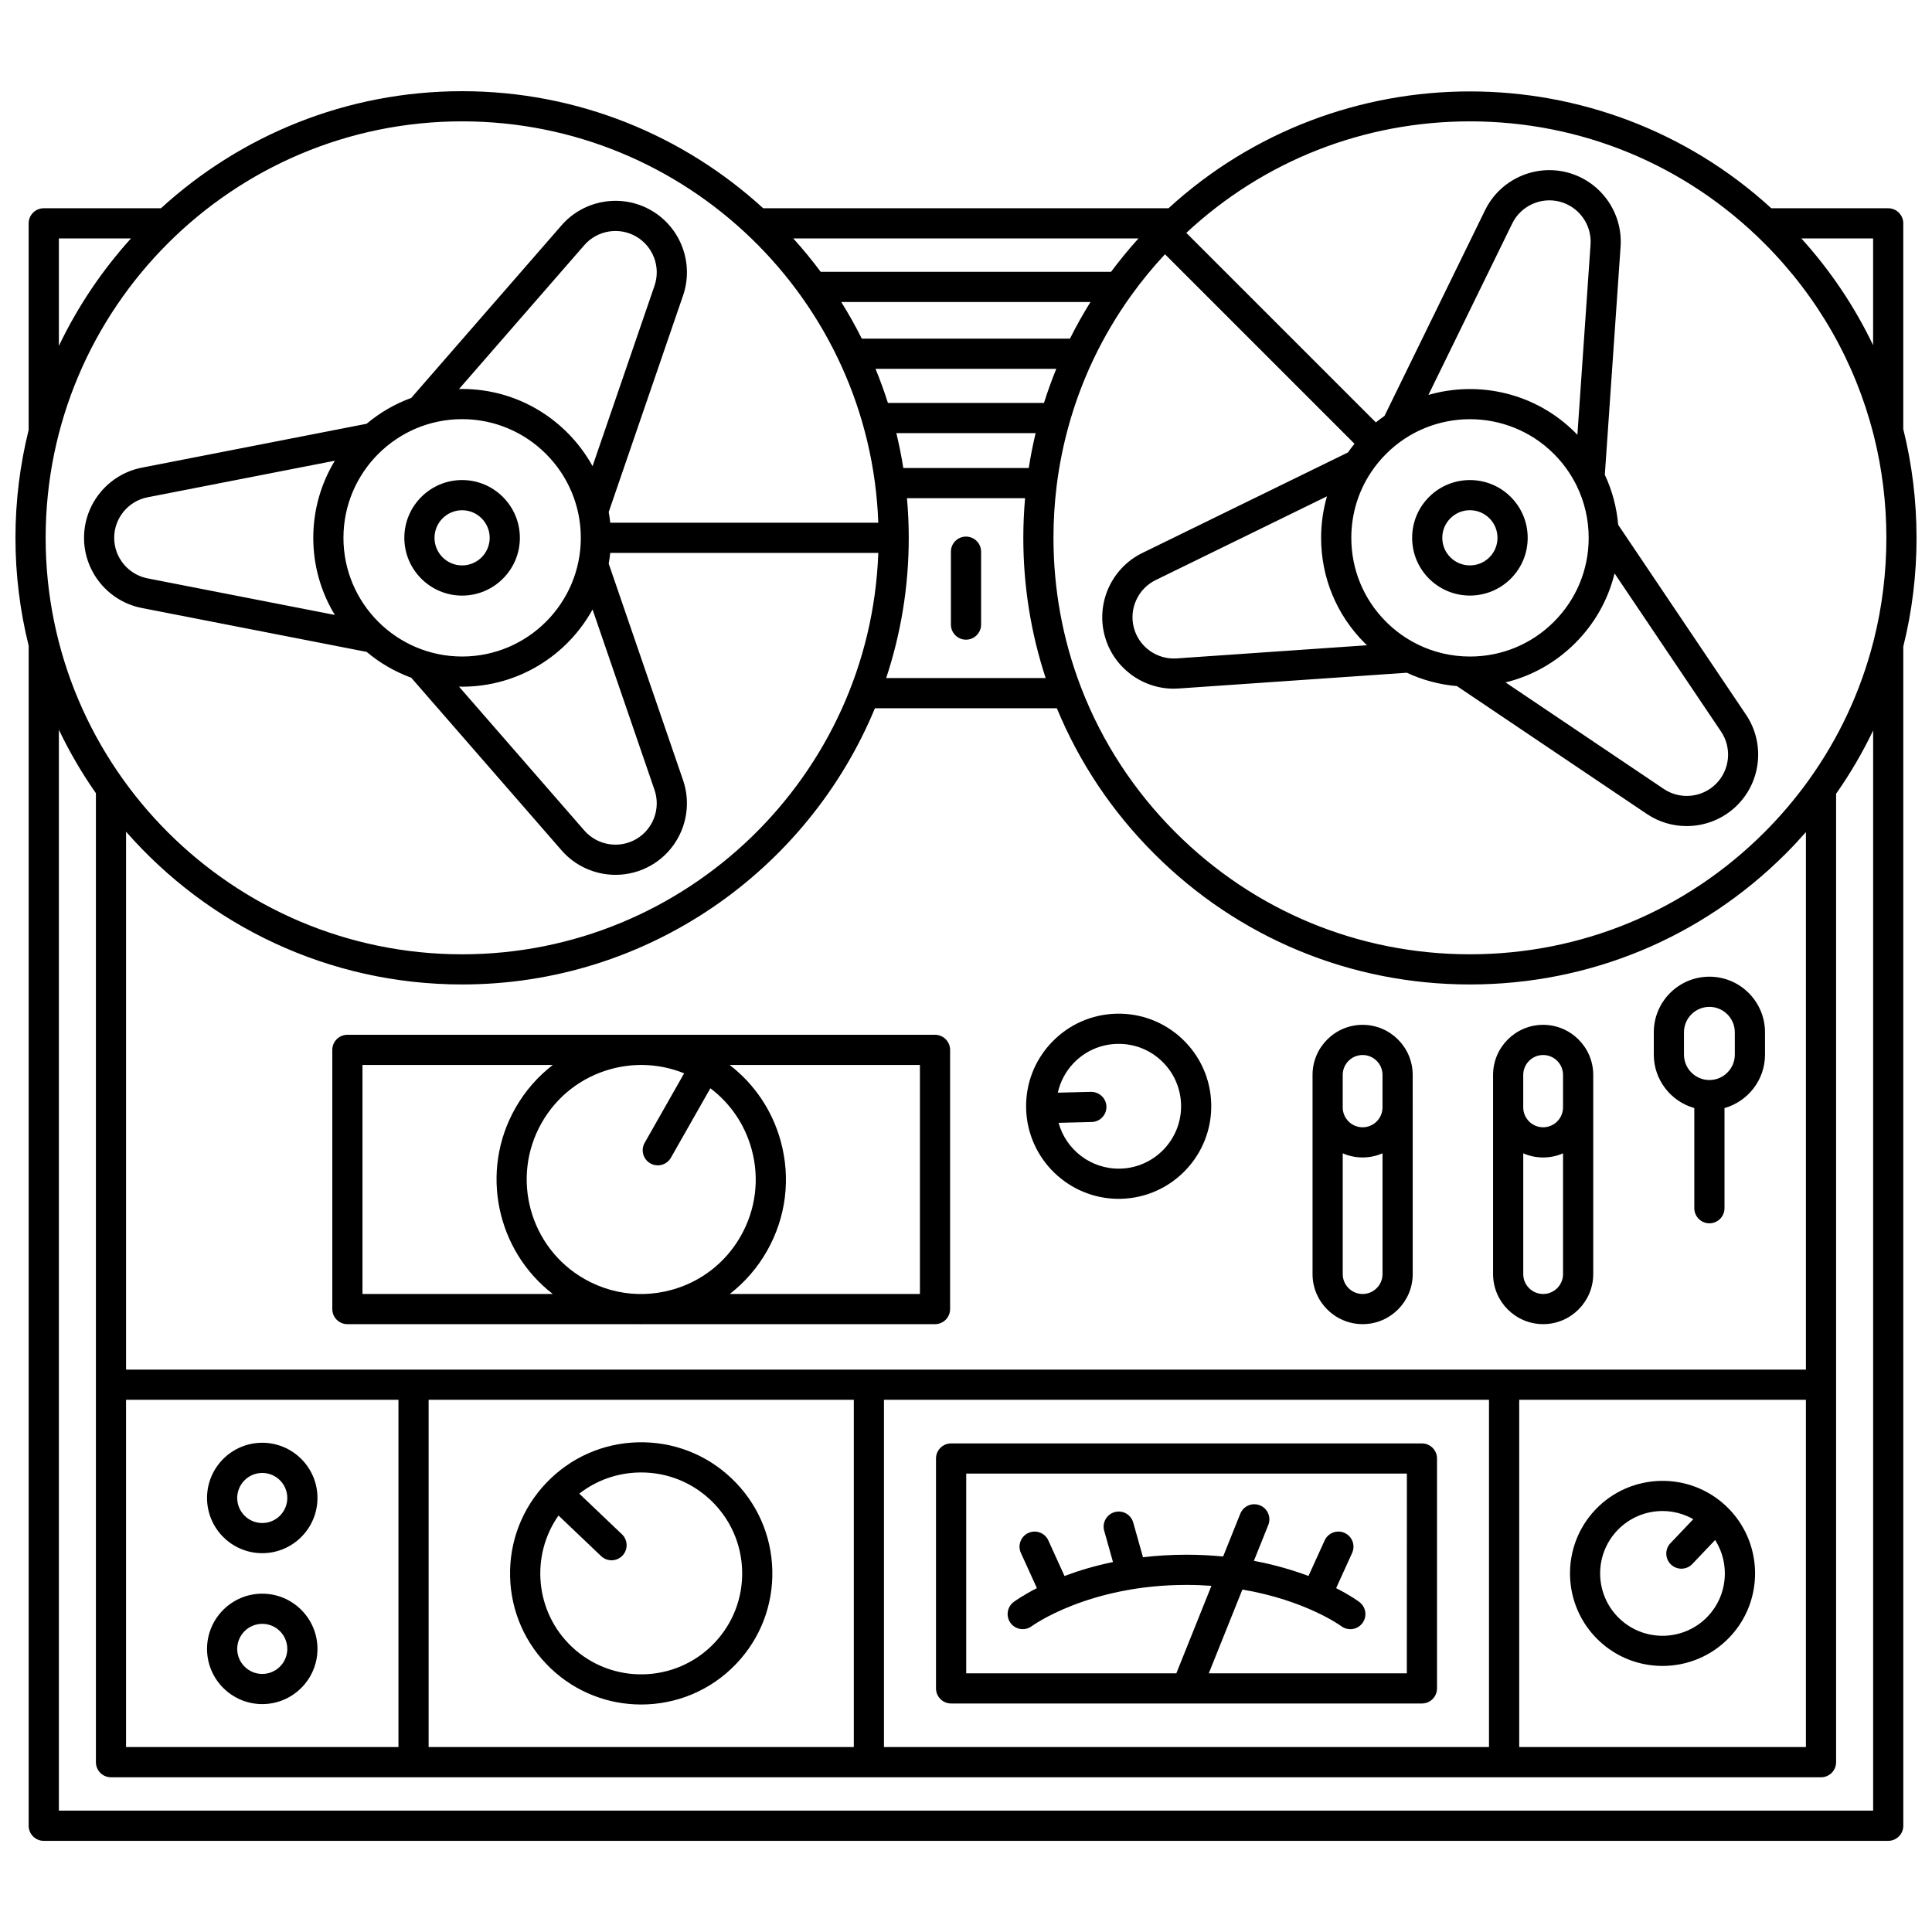
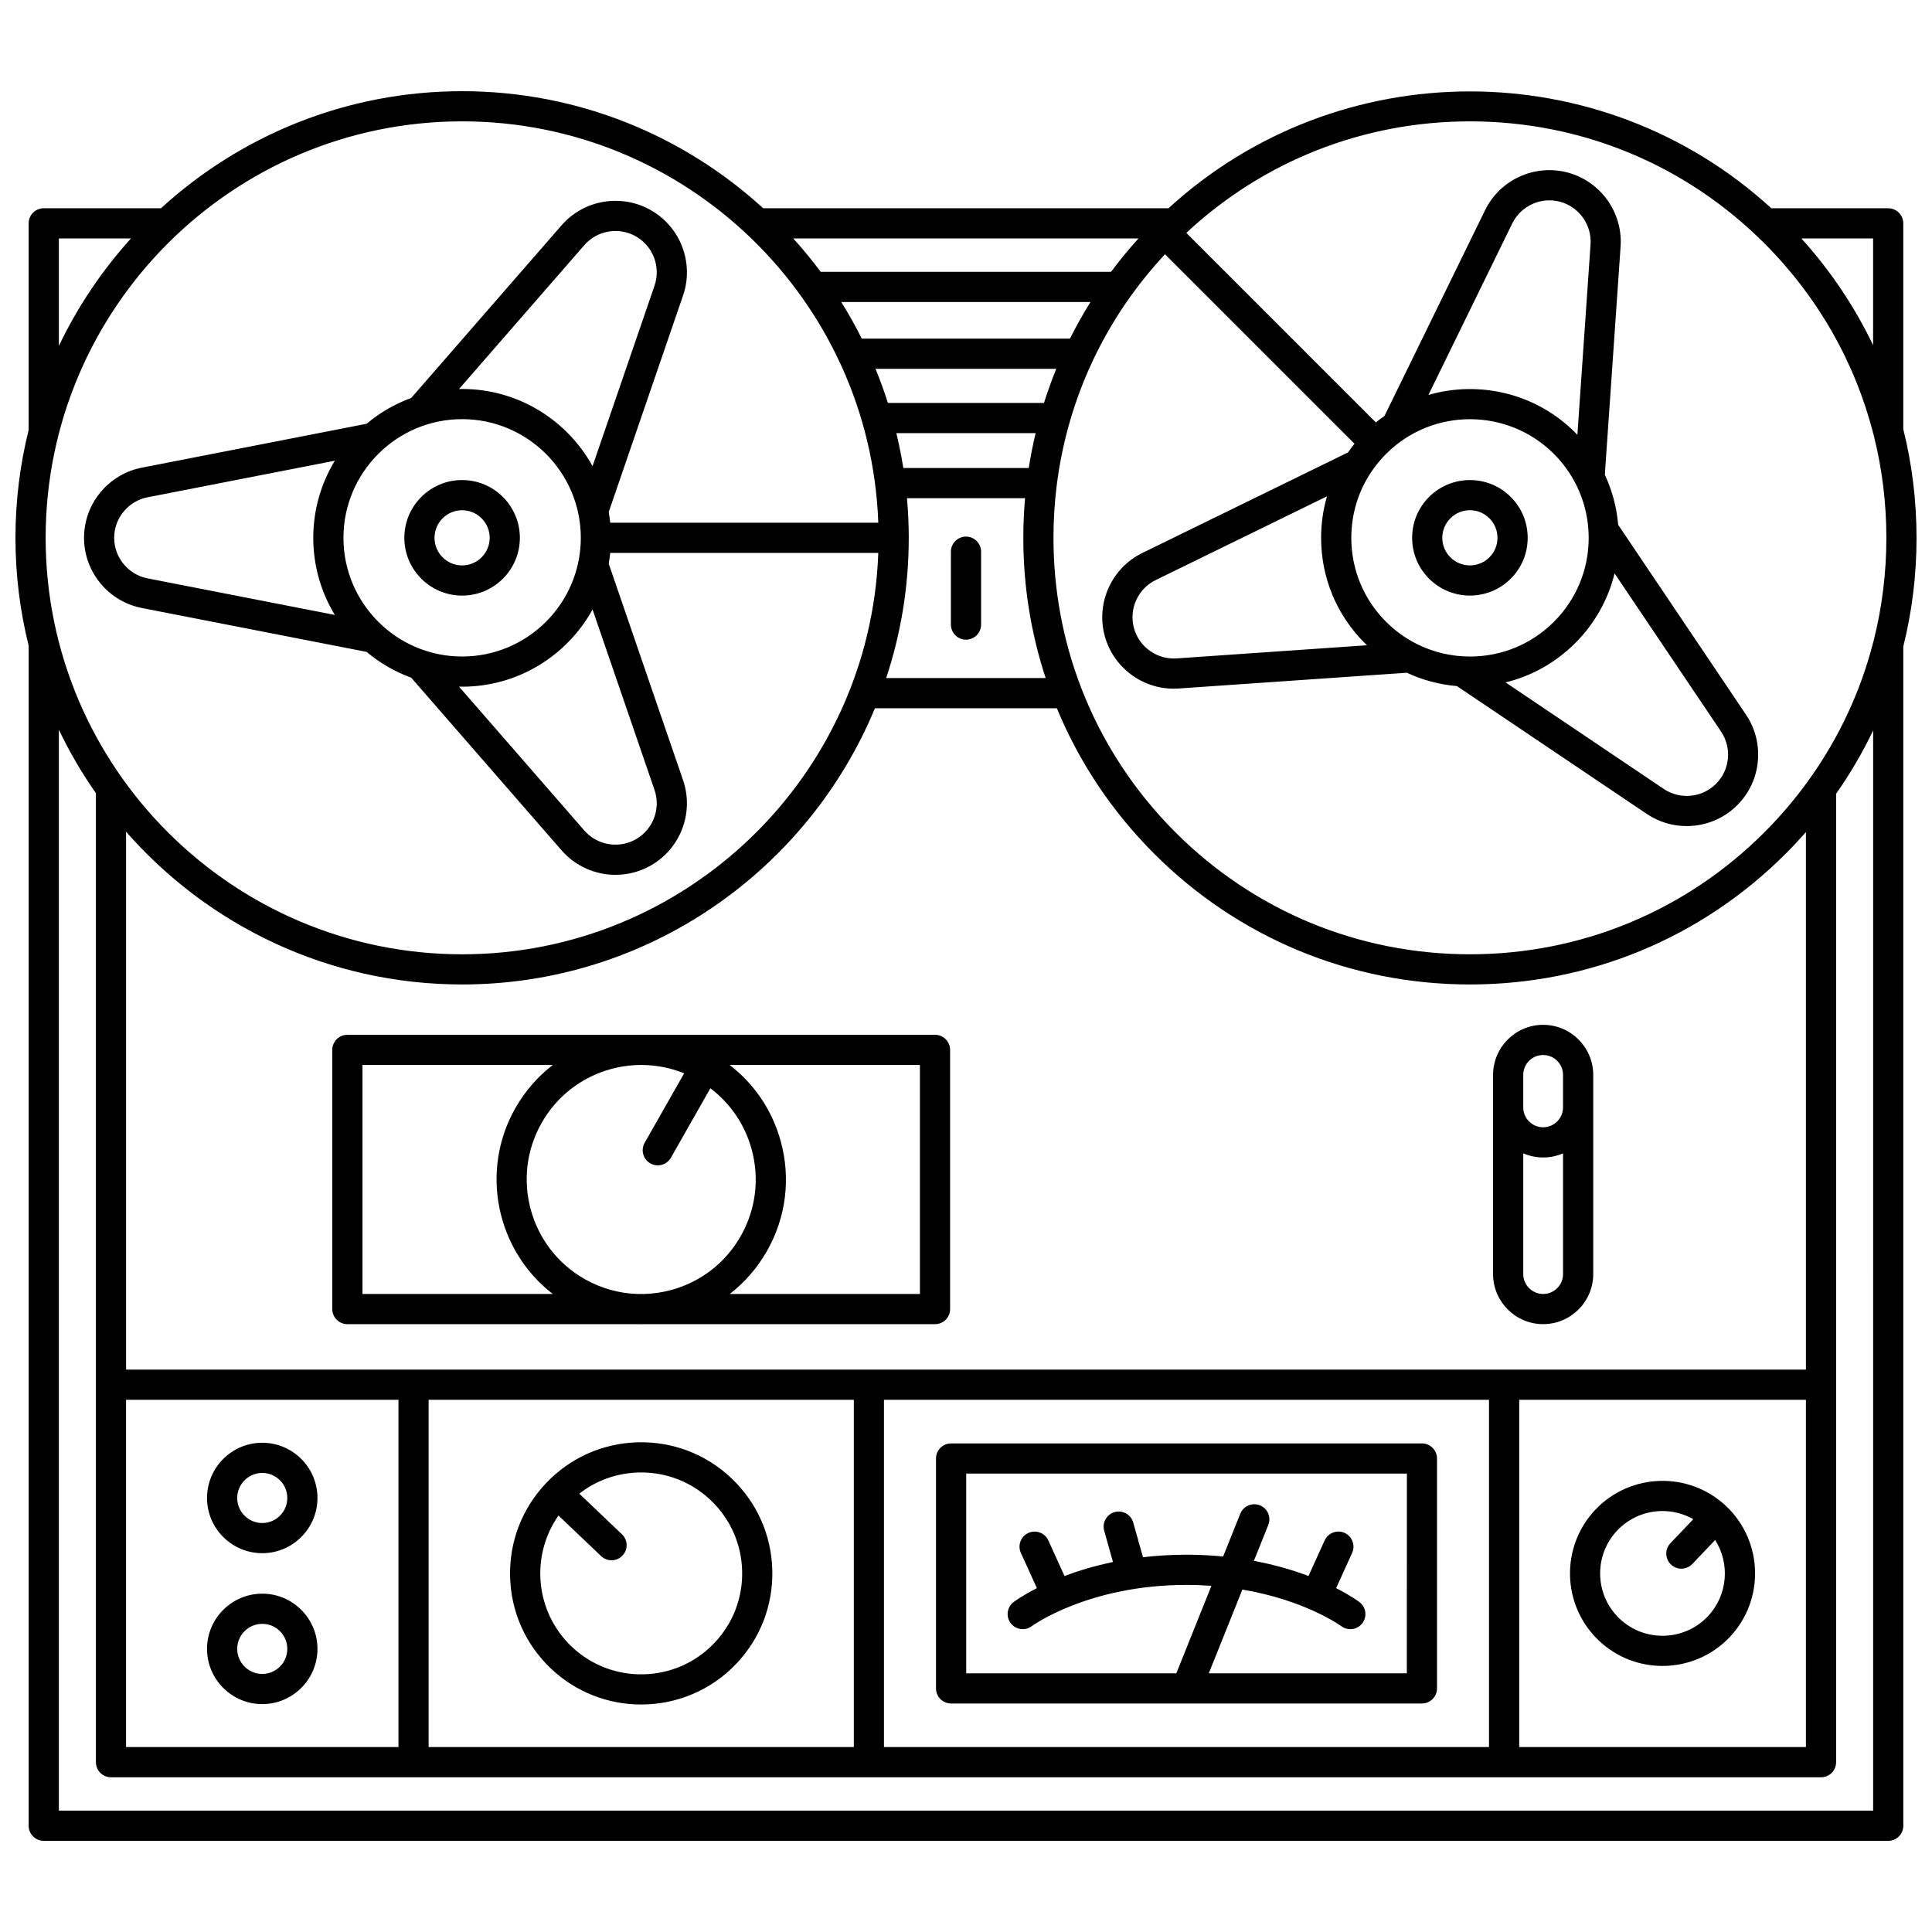
<svg xmlns="http://www.w3.org/2000/svg" width="800px" height="800px" version="1.1" viewBox="144 144 512 512">
  <defs>
    <clipPath id="a">
      <path d="m148.09 168h503.81v464h-503.81z" />
    </clipPath>
  </defs>
  <path d="m281.77 286.53c0-8.441-6.867-15.312-15.309-15.312-8.441 0-15.309 6.867-15.309 15.312 0 8.441 6.867 15.309 15.309 15.309 8.441 0 15.309-6.867 15.309-15.309zm-22.621 0c0-4.035 3.281-7.312 7.312-7.312s7.312 3.281 7.312 7.312-3.281 7.312-7.312 7.312c-4.035 0-7.312-3.281-7.312-7.312z" />
  <g clip-path="url(#a)">
    <path d="m651.9 286.53c0-9.844-1.195-19.5-3.512-28.812v-54.527c0-2.207-1.789-4-4-4h-30.973c-45.094-41.285-114.66-41.285-159.75 0h-107.41c-21.059-19.258-49.078-31.023-79.797-31.023s-58.738 11.766-79.801 31.023h-31.066c-2.207 0-4 1.789-4 4v54.75c-2.277 9.16-3.496 18.734-3.496 28.59 0 9.855 1.219 19.43 3.5 28.59v312.72c0 2.207 1.789 4 4 4h488.8c2.207 0 4-1.789 4-4l-0.004-312.5c2.316-9.312 3.512-18.969 3.512-28.812zm-11.508-51.047c-4.883-10.199-11.258-19.727-19.016-28.297h19.016zm-28.812-26.992c14.191 14.191 24.039 31.57 28.883 50.52 0.035 0.203 0.09 0.398 0.156 0.594 2.172 8.699 3.289 17.727 3.289 26.93s-1.121 18.234-3.293 26.938c-0.062 0.191-0.117 0.379-0.152 0.582-3.375 13.207-9.184 25.645-17.199 36.777v0.004c-3.484 4.84-7.383 9.438-11.68 13.738-20.844 20.848-48.562 32.324-78.039 32.324-29.48 0-57.195-11.48-78.039-32.324-11.016-11.016-19.41-23.945-24.883-38.043-0.059-0.195-0.129-0.379-0.215-0.562-4.746-12.422-7.227-25.738-7.227-39.434 0-4.609 0.281-9.176 0.832-13.68 0.004-0.02 0.004-0.043 0.008-0.062 0.699-5.668 1.836-11.234 3.383-16.66 0.07-0.195 0.133-0.391 0.172-0.598 1.586-5.445 3.582-10.75 5.992-15.875 0.09-0.164 0.172-0.328 0.238-0.504 2.801-5.883 6.137-11.523 9.977-16.863 0.004-0.008 0.012-0.016 0.016-0.023 2.727-3.789 5.707-7.426 8.934-10.891l50.227 50.227c-0.609 0.746-1.184 1.516-1.734 2.301l-54.496 26.641c-8.121 3.969-12.32 13.191-9.98 21.922 2.227 8.309 9.797 14.039 18.297 14.039 0.434 0 0.871-0.016 1.305-0.047l60.477-4.176c4.148 1.941 8.625 3.141 13.27 3.539l50.32 33.879c3.211 2.164 6.898 3.223 10.566 3.219 4.894 0 9.754-1.883 13.41-5.539 6.394-6.394 7.367-16.477 2.32-23.977l-33.879-50.324c-0.398-4.644-1.598-9.121-3.539-13.266l4.176-60.477c0.621-9.02-5.266-17.262-13.996-19.605-8.73-2.34-17.953 1.855-21.922 9.98l-26.645 54.508c-0.777 0.547-1.547 1.113-2.293 1.723l-50.23-50.23c20.48-19.082 47.012-29.551 75.156-29.551 29.477 0 57.191 11.48 78.039 32.328zm-233.32 398.5v-92.035h160.34v92.035zm-120.67 0v-92.035h112.68v92.035zm-80.184 0v-92.035h72.188v92.035zm369.2-92.035h75.98v92.035h-75.98zm75.984-7.996h-445.18v-142.55c21.711 24.797 53.582 40.484 89.055 40.484 49.277 0 91.613-30.273 109.4-73.199h48.211c5.875 14.238 14.559 27.312 25.777 38.531 22.355 22.355 52.078 34.668 83.695 34.668 31.617 0 61.34-12.312 83.695-34.668 1.852-1.852 3.629-3.762 5.344-5.711zm-241.05-248.18h36.914c-0.73 3.051-1.34 6.137-1.824 9.254h-33.242c-0.496-3.129-1.117-6.215-1.848-9.254zm56.906-42.746h-76.957c-2.281-3.066-4.707-6.019-7.266-8.848h91.492c-2.578 2.848-5.004 5.801-7.269 8.848zm-5.453 8c-1.973 3.156-3.789 6.398-5.445 9.715h-55.16c-1.668-3.332-3.484-6.57-5.449-9.715zm-9.066 17.711c-1.211 2.965-2.297 5.981-3.262 9.039h-41.355c-0.977-3.07-2.074-6.082-3.285-9.039zm-39.098 44.785c0-3.539-0.164-7.039-0.473-10.496h31.297c-0.305 3.473-0.465 6.973-0.465 10.496 0 12.82 2.027 25.332 5.926 37.168h-42.27c3.879-11.695 5.984-24.188 5.984-37.168zm215.27 51.344c2.918 4.332 2.356 10.16-1.34 13.855-3.695 3.695-9.52 4.258-13.855 1.34l-41.918-28.223c6.934-1.691 13.293-5.246 18.469-10.422s8.73-11.535 10.422-18.469zm-34.59-129.08-3.484 50.445c-0.191-0.199-0.375-0.406-0.574-0.602-10.516-10.516-25.535-13.836-38.902-9.977l22.207-45.43c2.297-4.691 7.625-7.117 12.668-5.766 5.047 1.352 8.445 6.117 8.086 11.328zm-31.949 46.301c8.055 0 16.109 3.066 22.242 9.199 2.445 2.445 4.434 5.231 5.934 8.238 0.027 0.051 0.047 0.102 0.074 0.148 2.094 4.258 3.207 8.969 3.207 13.855 0 8.402-3.273 16.301-9.211 22.242-5.941 5.941-13.84 9.211-22.242 9.211-4.883 0-9.598-1.113-13.855-3.207-0.047-0.027-0.094-0.047-0.141-0.07-3.012-1.5-5.797-3.488-8.246-5.934-5.941-5.941-9.211-13.84-9.211-22.242 0-6.273 1.828-12.266 5.227-17.375 0.031-0.051 0.074-0.098 0.102-0.152 1.129-1.676 2.426-3.254 3.883-4.711 6.129-6.137 14.184-9.203 22.238-9.203zm-27.293 59.906-50.445 3.484c-5.211 0.359-9.977-3.039-11.328-8.09-1.352-5.047 1.074-10.375 5.766-12.668l45.402-22.195c-1.02 3.531-1.555 7.223-1.555 10.996 0 10.539 4.102 20.445 11.555 27.895 0.199 0.203 0.402 0.387 0.605 0.578zm-129.51-32.469h-71.039c-0.098-0.957-0.238-1.902-0.402-2.84l19.703-57.383c2.938-8.551-0.617-18.039-8.445-22.559-7.828-4.519-17.82-2.852-23.758 3.965l-39.832 45.742c-4.352 1.586-8.344 3.922-11.828 6.848l-59.574 11.633c-8.871 1.734-15.312 9.551-15.312 18.594 0 9.039 6.441 16.859 15.312 18.594l59.578 11.633c3.484 2.922 7.477 5.258 11.824 6.844l39.832 45.742c3.699 4.246 8.969 6.496 14.309 6.496 3.234 0 6.496-0.824 9.449-2.527 7.828-4.519 11.379-14.008 8.445-22.559l-19.703-57.383c0.164-0.938 0.309-1.883 0.402-2.84h71.039c-2.113 59.012-50.77 106.37-110.29 106.37-60.855-0.004-110.37-49.512-110.37-110.37 0-60.855 49.512-110.37 110.37-110.37 59.516 0 108.17 47.359 110.29 106.37zm-141.74 4c0-17.344 14.109-31.453 31.453-31.453s31.453 14.109 31.453 31.453-14.109 31.453-31.453 31.453-31.453-14.109-31.453-31.453zm-2.281 20.434-49.625-9.691c-5.129-1-8.852-5.519-8.852-10.742s3.723-9.742 8.852-10.746l49.625-9.691c-3.625 5.965-5.715 12.961-5.715 20.434 0 7.481 2.09 14.477 5.715 20.438zm33.734-59.883c-0.277 0-0.555 0.016-0.832 0.02l33.207-38.133c3.43-3.941 9.203-4.906 13.73-2.293 4.523 2.613 6.578 8.094 4.879 13.035l-16.422 47.824c-6.723-12.18-19.691-20.453-34.562-20.453zm0 78.898c14.871 0 27.84-8.273 34.562-20.457l16.422 47.824c1.695 4.941-0.355 10.422-4.879 13.035-4.523 2.613-10.297 1.648-13.73-2.293l-33.207-38.133c0.277 0.008 0.551 0.023 0.832 0.023zm-106.87-118.79h19.109c-7.668 8.473-14.129 18.062-19.109 28.484zm480.8 416.65h-480.8v-286.45c2.816 5.891 6.106 11.512 9.816 16.82v256.79c0 2.207 1.789 4 4 4h453.17c2.207 0 4-1.789 4-4v-256.64c3.746-5.34 7.023-10.949 9.816-16.781z" />
  </g>
  <path d="m533.54 301.83c3.922 0 7.84-1.492 10.828-4.477 2.891-2.891 4.484-6.738 4.484-10.828s-1.594-7.934-4.484-10.828c-5.969-5.969-15.684-5.969-21.652 0-2.891 2.891-4.484 6.738-4.484 10.828s1.594 7.934 4.484 10.828c2.981 2.984 6.902 4.477 10.824 4.477zm-5.176-20.477c1.426-1.426 3.297-2.141 5.172-2.141 1.871 0 3.746 0.711 5.172 2.141 1.383 1.383 2.141 3.219 2.141 5.172s-0.762 3.789-2.141 5.172c-2.852 2.852-7.492 2.852-10.344 0-1.383-1.383-2.141-3.219-2.141-5.172s0.762-3.789 2.141-5.172z" />
  <path d="m400 313.52c2.207 0 4-1.789 4-4v-19.316c0-2.207-1.789-4-4-4-2.207 0-4 1.789-4 4v19.316c0.004 2.207 1.793 4 4 4z" />
  <path d="m348.67 560.12c-0.227-9.281-4.055-17.918-10.781-24.32-6.723-6.402-15.535-9.797-24.82-9.574-9.281 0.227-17.918 4.055-24.316 10.781-6.402 6.723-9.801 15.539-9.574 24.82 0.227 9.281 4.055 17.918 10.781 24.32 6.715 6.394 15.344 9.566 23.957 9.566 9.188 0 18.359-3.609 25.18-10.773 6.402-6.727 9.801-15.539 9.574-24.82zm-15.367 19.305c-10.176 10.688-27.145 11.102-37.828 0.93-9.703-9.238-10.938-24.074-3.469-34.727l11.301 10.762c0.773 0.738 1.766 1.102 2.758 1.102 1.055 0 2.109-0.414 2.894-1.242 1.523-1.598 1.461-4.129-0.141-5.652l-11.305-10.766c4.488-3.5 9.957-5.465 15.75-5.606 0.227-0.008 0.449-0.008 0.676-0.008 6.894 0 13.422 2.606 18.434 7.379 5.176 4.93 8.125 11.578 8.301 18.723 0.176 7.141-2.441 13.93-7.371 19.105z" />
  <path d="m566.82 544.05c-9.328 9.797-8.945 25.359 0.852 34.688 4.742 4.516 10.832 6.754 16.91 6.754 6.484 0 12.961-2.551 17.777-7.606 9.328-9.797 8.945-25.359-0.852-34.688-9.797-9.328-25.359-8.945-34.688 0.852zm29.746 28.324c-6.289 6.602-16.777 6.863-23.383 0.574-6.606-6.289-6.863-16.777-0.574-23.383 3.246-3.41 7.609-5.129 11.98-5.129 2.816 0 5.629 0.73 8.152 2.164l-6.055 6.363c-1.523 1.598-1.461 4.129 0.141 5.652 0.773 0.738 1.766 1.102 2.758 1.102 1.055 0 2.109-0.414 2.894-1.242l6.055-6.359c3.973 6.258 3.367 14.652-1.969 20.258z" />
-   <path d="m457.38 419.4c-4.746-4.519-10.98-6.914-17.52-6.758-6.551 0.16-12.648 2.863-17.168 7.609-4.519 4.746-6.918 10.969-6.758 17.52 0.328 13.32 11.27 23.934 24.52 23.934 0.203 0 0.406-0.004 0.609-0.008 13.523-0.332 24.258-11.605 23.926-25.129-0.16-6.555-2.863-12.648-7.609-17.168zm-16.512 34.301c-7.758 0.18-14.367-5.004-16.332-12.141l8.781-0.215c2.207-0.055 3.953-1.887 3.898-4.094s-1.898-3.914-4.094-3.898l-8.785 0.215c0.645-2.902 2.047-5.59 4.148-7.801 3.047-3.199 7.156-5.019 11.574-5.129 4.426-0.105 8.609 1.508 11.809 4.555 3.199 3.047 5.019 7.156 5.129 11.574 0.223 9.113-7.012 16.711-16.129 16.934z" />
  <path d="m213.5 555.61c8.066 0 14.633-6.566 14.633-14.633s-6.566-14.633-14.633-14.633-14.633 6.562-14.633 14.633c0 8.07 6.562 14.633 14.633 14.633zm0-21.266c3.66 0 6.637 2.977 6.637 6.637 0 3.66-2.977 6.637-6.637 6.637s-6.637-2.977-6.637-6.637c0-3.66 2.977-6.637 6.637-6.637z" />
  <path d="m213.5 566.34c-8.066 0-14.633 6.562-14.633 14.633 0 8.07 6.562 14.633 14.633 14.633 8.07 0 14.633-6.566 14.633-14.633s-6.566-14.633-14.633-14.633zm0 21.27c-3.66 0-6.637-2.977-6.637-6.637s2.977-6.637 6.637-6.637 6.637 2.977 6.637 6.637-2.977 6.637-6.637 6.637z" />
  <path d="m520.82 526.52h-124.77c-2.207 0-4 1.789-4 4v60.922c0 2.207 1.789 4 4 4h62.375 0.012 0.012 62.375c2.207 0 4-1.789 4-4v-60.922c-0.004-2.211-1.793-4-4-4zm-4 60.922h-52.477l8.902-22.195c16.754 2.836 26.09 9.617 26.199 9.699 0.723 0.543 1.562 0.805 2.402 0.805 1.211 0 2.41-0.551 3.199-1.594 1.328-1.766 0.977-4.269-0.789-5.602-0.234-0.176-2.336-1.727-6.168-3.68l4.242-9.336c0.914-2.012 0.023-4.379-1.984-5.297-2.012-0.914-4.383-0.023-5.297 1.984l-4.285 9.426c-3.988-1.504-8.828-2.957-14.469-4.012l3.816-9.512c0.82-2.051-0.172-4.379-2.223-5.199-2.047-0.82-4.375 0.172-5.199 2.223l-4.547 11.336c-3.059-0.297-6.293-0.473-9.707-0.473-4.102 0-7.945 0.25-11.531 0.668l-2.586-9.191c-0.598-2.125-2.805-3.367-4.93-2.766-2.125 0.598-3.363 2.805-2.766 4.93l2.332 8.301c-4.953 1.02-9.246 2.34-12.848 3.699l-4.285-9.426c-0.914-2.012-3.285-2.898-5.293-1.984-2.012 0.914-2.898 3.285-1.984 5.293l4.246 9.336c-3.836 1.953-5.934 3.504-6.168 3.68-1.762 1.324-2.109 3.82-0.793 5.586 1.32 1.766 3.824 2.125 5.594 0.812 0.148-0.109 15.023-10.934 41.023-10.934 2.285 0 4.481 0.09 6.594 0.242l-9.297 23.184h-55.684v-52.926h116.78l-0.016 52.922z" />
  <path d="m391.79 418.23h-155.73c-2.207 0-4 1.789-4 4v68.688c0 2.207 1.789 4 4 4h77.277c0.176 0.004 0.352 0.016 0.527 0.016 0.168 0 0.336-0.016 0.504-0.016h77.418c2.207 0 4-1.789 4-4v-68.688c0-2.207-1.789-4-3.996-4zm-69.809 67.602c-2.406 0.664-4.852 1.023-7.285 1.09h-1.664c-4.898-0.137-9.719-1.469-14.102-3.961-14.551-8.266-19.66-26.824-11.395-41.375 4.004-7.047 10.512-12.113 18.328-14.266 2.551-0.703 5.141-1.055 7.715-1.09h0.797c3.734 0.051 7.434 0.789 10.93 2.211l-10.461 18.414c-1.09 1.918-0.418 4.359 1.5 5.453 0.625 0.355 1.301 0.523 1.973 0.523 1.391 0 2.742-0.727 3.481-2.023l10.457-18.406c5.305 4.004 9.129 9.605 10.922 16.121 2.152 7.816 1.133 16-2.871 23.047-4 7.043-10.508 12.109-18.324 14.262zm-81.922-59.602h50.434c-3.918 3.019-7.312 6.844-9.906 11.406-9.543 16.793-4.969 37.812 9.91 49.285h-50.438zm147.73 60.691h-50.398c3.965-3.066 7.32-6.918 9.871-11.406 5.059-8.906 6.348-19.246 3.629-29.121-2.234-8.121-6.969-15.121-13.527-20.164h50.426z" />
-   <path d="m505.11 415.59c-7.316 0-13.273 5.953-13.273 13.27v52.781c0 7.316 5.953 13.27 13.273 13.27 7.316 0 13.273-5.953 13.273-13.27v-44.176l-0.004-8.602c0-7.32-5.953-13.273-13.27-13.273zm-5.277 13.273c0-2.906 2.367-5.273 5.273-5.273 2.91 0 5.273 2.367 5.273 5.273v8.605c0 2.91-2.367 5.273-5.273 5.273-2.91 0-5.273-2.367-5.273-5.273zm5.277 58.055c-2.91 0-5.273-2.367-5.273-5.273v-32.004c1.617 0.703 3.402 1.098 5.273 1.098 1.875 0 3.656-0.395 5.273-1.098v32.004c0 2.906-2.363 5.273-5.273 5.273z" />
  <path d="m552.95 415.59c-7.316 0-13.27 5.953-13.27 13.27v52.781c0 7.316 5.953 13.27 13.27 13.27s13.273-5.953 13.273-13.27v-52.777c0-7.32-5.957-13.273-13.273-13.273zm-5.277 13.273c0-2.906 2.367-5.273 5.273-5.273 2.91 0 5.273 2.367 5.273 5.273v8.605c0 2.91-2.367 5.273-5.273 5.273s-5.273-2.367-5.273-5.273zm5.277 58.055c-2.906 0-5.273-2.367-5.273-5.273v-32c1.617 0.703 3.398 1.098 5.273 1.098s3.656-0.395 5.273-1.098v32.004c0 2.902-2.367 5.269-5.273 5.269z" />
-   <path d="m597.01 402.83c-8.125 0-14.738 6.609-14.738 14.738v5.914c0 6.738 4.551 12.422 10.738 14.168v26.539c0 2.207 1.789 4 4 4 2.207 0 4-1.789 4-4v-26.539c6.188-1.75 10.738-7.434 10.738-14.168l-0.004-5.914c0-8.125-6.609-14.738-14.734-14.738zm6.738 20.652c0 3.715-3.023 6.738-6.738 6.738-3.715 0-6.738-3.023-6.738-6.738l-0.004-5.914c0-3.715 3.023-6.738 6.738-6.738s6.738 3.023 6.738 6.738z" />
</svg>